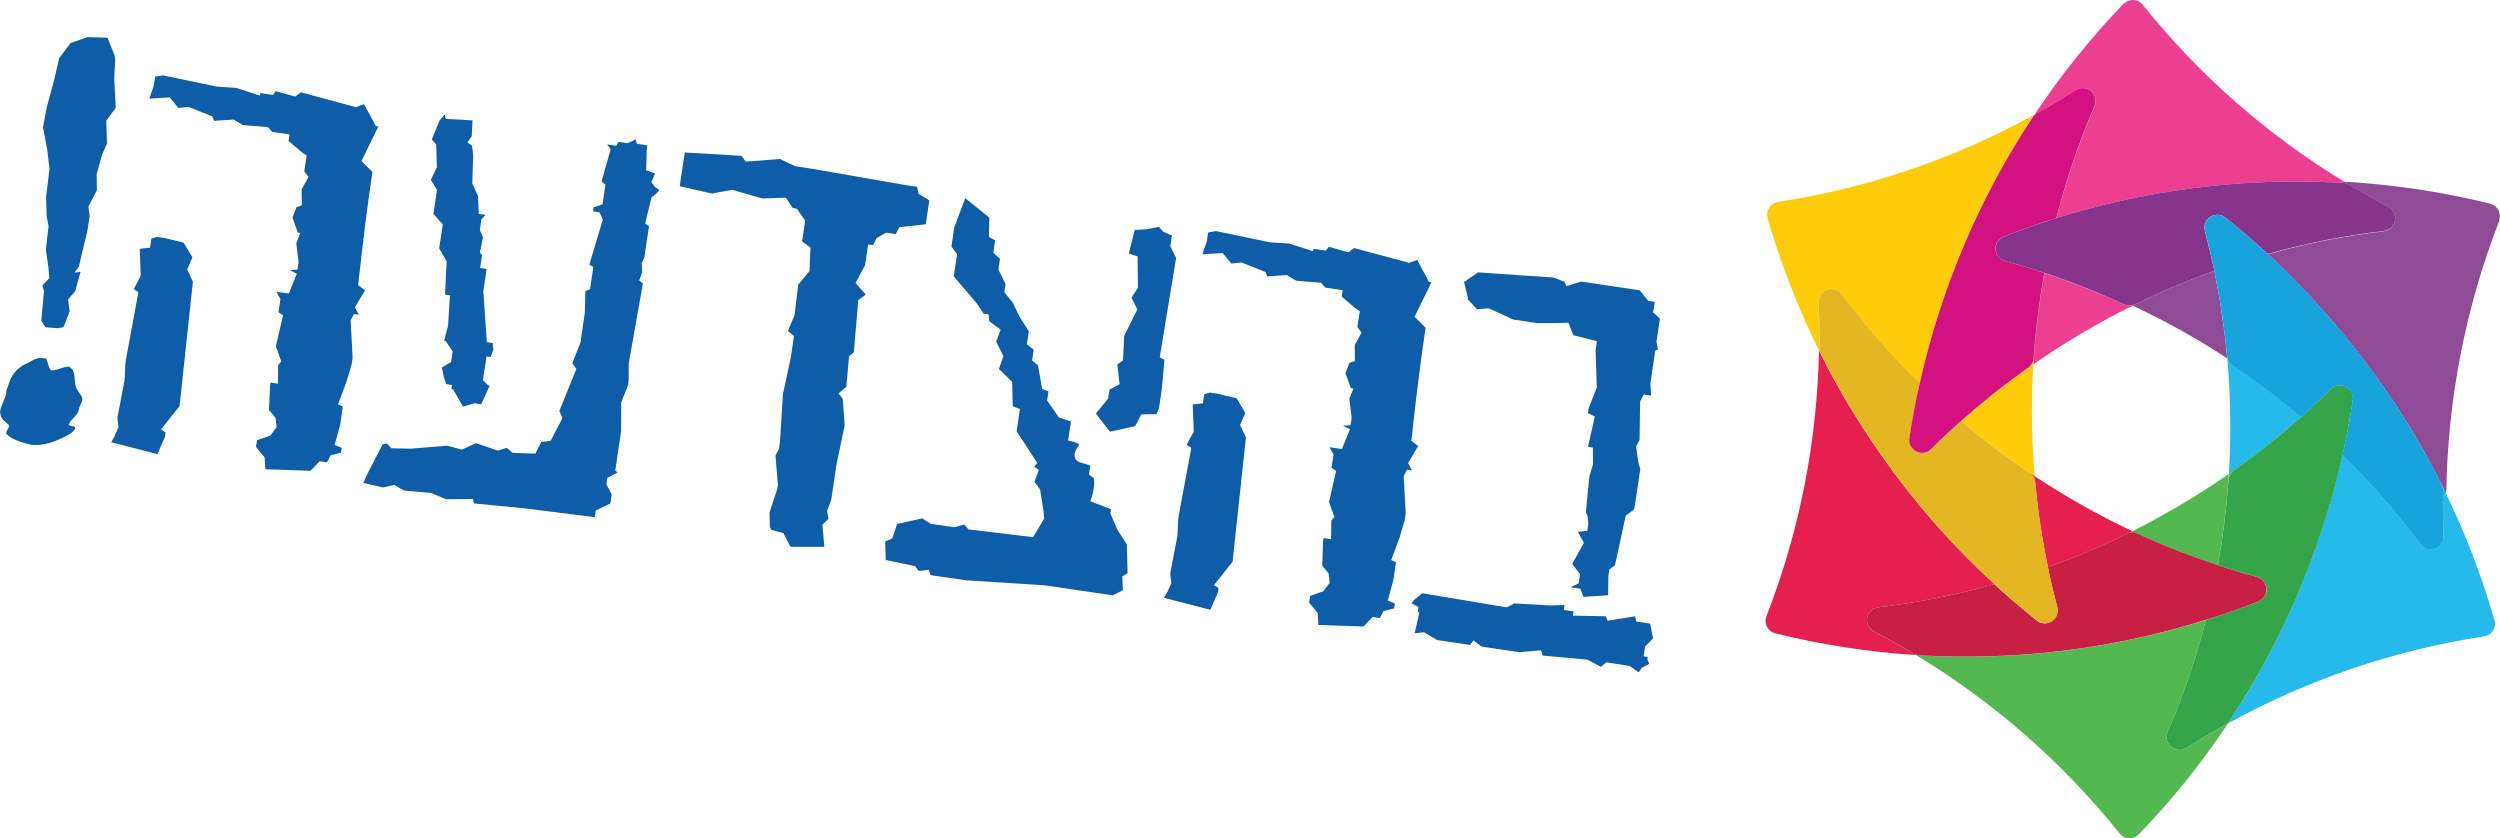
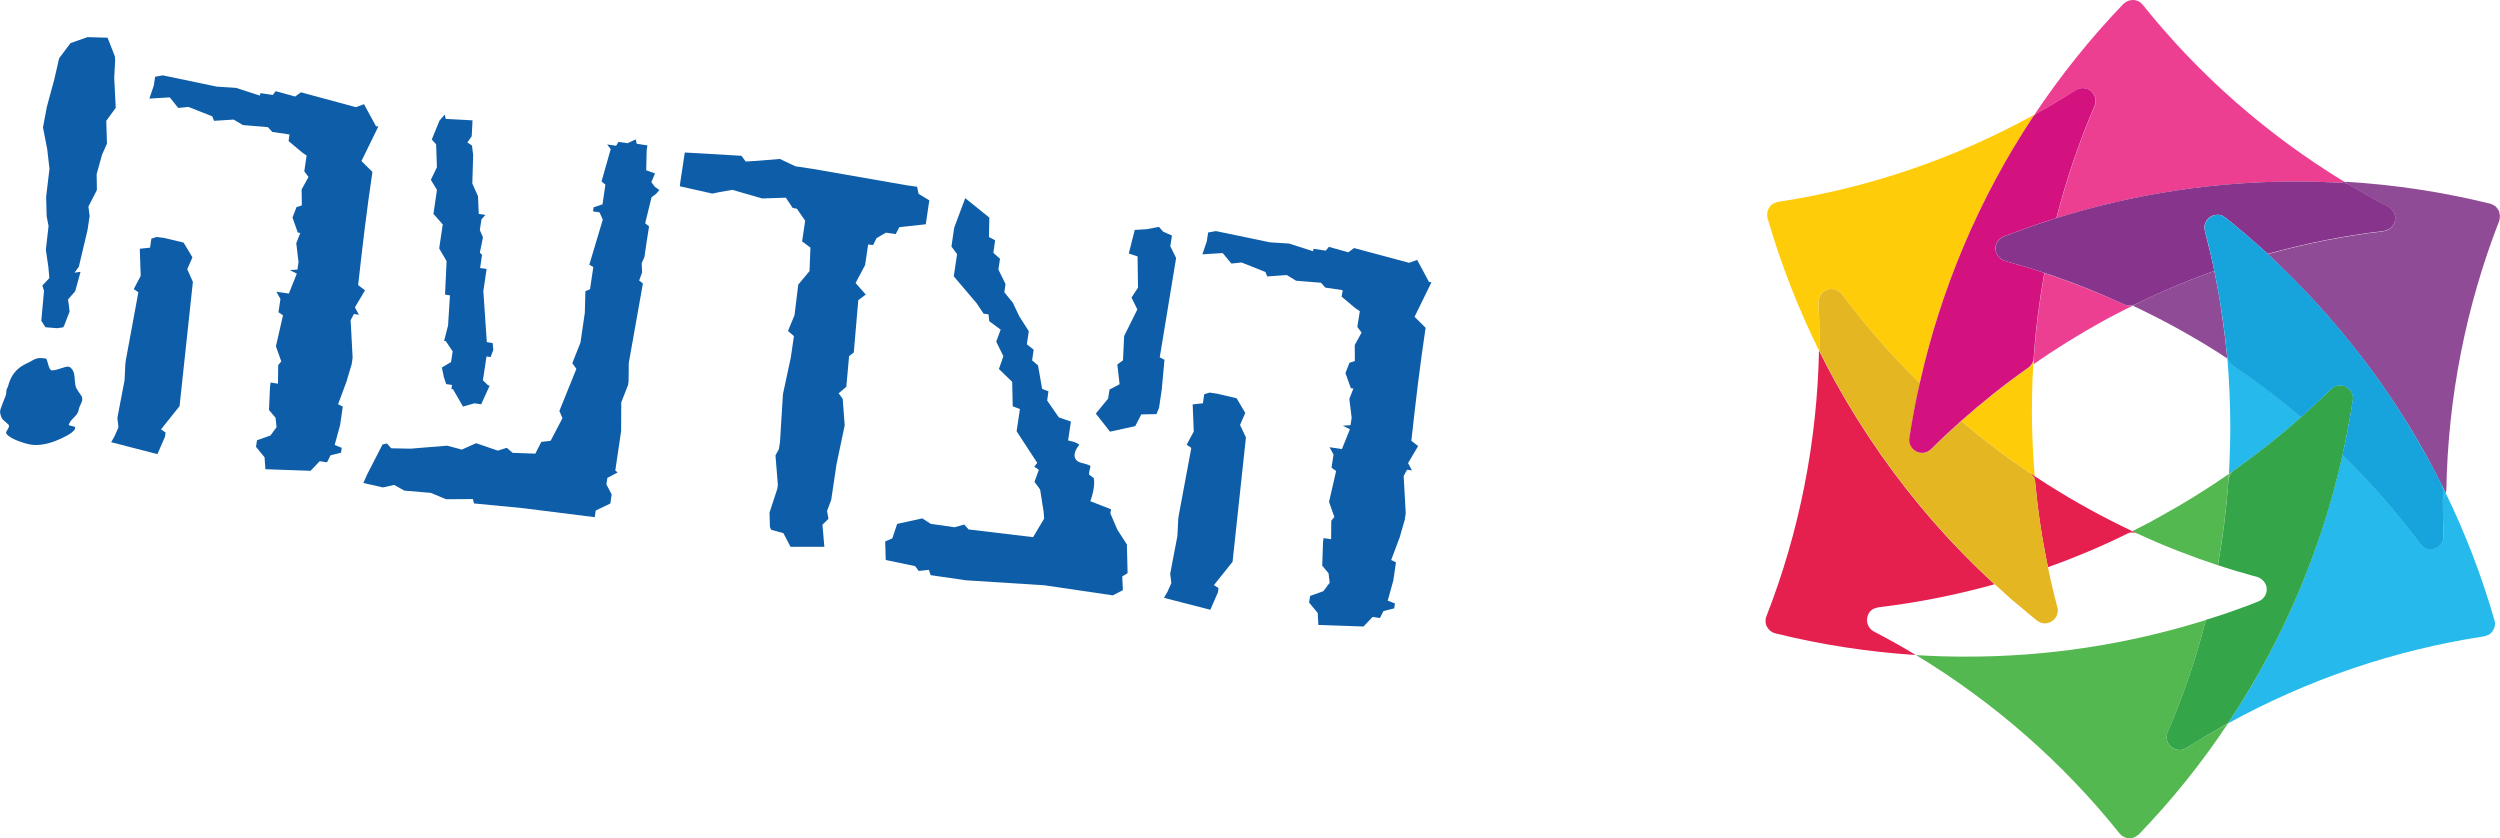
<svg xmlns="http://www.w3.org/2000/svg" id="Layer_2" viewBox="0 0 461.82 154.85">
  <defs>
    <style>      .cls-1 {        fill: #0e5da8;      }      .cls-2 {        fill: #e4b722;      }      .cls-3 {        fill: #d31280;      }      .cls-4 {        fill: #54b850;      }      .cls-5 {        fill: #34a549;      }      .cls-6 {        fill: #ffcc0a;      }      .cls-7 {        fill: #25b9ec;      }      .cls-8 {        fill: #904b96;      }      .cls-9 {        fill: #87358c;      }      .cls-10 {        fill: #c82044;      }      .cls-11 {        fill: #ed3f92;      }      .cls-12 {        fill: #17a3dc;      }      .cls-13 {        fill: #e5204e;      }    </style>
  </defs>
  <g id="Layer_1-2" data-name="Layer_1">
    <g>
      <path class="cls-1" d="M14.55,75.66c-.19,1.21-1.32,1.51-1.82,2.7-.21.45,1.38.2,1.15.79-.3.88-2.46,1.82-3.29,2.16-1.32.58-3.25,1.07-4.79.84-1.21-.18-3.73-1-4.53-1.91-.54-.53.8-1.28.27-1.83-.94-.91-1.28-.8-1.53-2.25-.07-.63,1.03-2.8,1.12-3.39.09-.61-.06-.64.34-1.36.78-3.14,2.78-3.95,3.77-4.42,1.35-.73,1.55-1.01,3.23-.76.31.03.47,2.1,1.07,2.19,1.24.01,2.79-.99,3.36-.6,1.12.79.77,2.14,1.05,3.41.05.64.99,1.56,1.22,2.21.19.8-.53,1.47-.62,2.23M19.63,22.31l.13,4.21-.91,2.06-1,3.59.05,2.94-1.57,3.05.23,1.72-.39,2.61-1.6,6.76-.8,1.12,1.11-.16-.99,3.59-1.32,1.51.29,2.23-1.02,2.65-.18.28-1.12.16-2.15-.18-.76-1.19.5-5.53-.31-.98,1.29-1.37-.17-2.02-.47-3.2.5-4.43-.35-1.76-.1-3.6.62-5.19-.42-3.64-.78-4,.71-3.78,1.38-5.1.9-3.91,2.1-2.79,3.12-1.1,3.72.1,1.35,3.45.06.64-.18,3.37.28,5.5-1.74,2.38Z" />
      <path class="cls-1" d="M61.06,84.11l-.65,1.29-1.36-.2-1.68,1.77-8.34-.29-.16-2.2-1.58-1.94.19-1.22,2.48-.87,1.13-1.54-.19-1.74-1.21-1.43.19-4.33.11-.75,1.36.22.04-3.44.57-.68-.99-2.79,1.31-5.72-.84-.58.37-2.43-.75-1.35,2.3.34,1.47-3.68-1.3-.66,1.42-.09.2-1.37-.42-3.5.74-1.9-.46-.07-.98-2.78.75-1.92.98-.32-.04-2.94,1.27-2.31-.78-1.04.43-2.91-.84-.59-2.49-2.09.17-1.22-3.18-.47-.82-.89-4.59-.37-1.73-1.02-3.62.23-.33-.83-4.4-1.74-1.88.19-1.57-1.95-3.77.22.81-2.35.26-1.69,1.42-.25,9.95,2.08,3.56.23,4.43,1.43.09-.46,2.28.34.55-.7,3.59.99,1.06-.78,10.16,2.75,1.49-.56,2.21,4.07.44.06-3.12,6.38,2.03,2.01c-1.04,6.99-1.78,13.12-2.64,20.91l1.27.96-1.87,3.15.74,1.36-.92-.14-.61,1.15.37,6.91-.17,1.2-.98,3.28-1.54,4.13.87.44-.48,3.35-1.02,3.74,1.31.52-.13.9-1.95.49M29.75,79.32l.84.59-.11.76-1.4,3.22-8.54-2.2.64-1.14.7-1.61-.2-1.74,1.33-6.96.15-3.09.11-.75,2.29-12.41-.85-.59,1.28-2.44-.17-5.01,1.9-.2.24-1.66.98-.32,1.36.18,3.61.86,1.64,2.73-.96,2.19,1.04,2.34-2.46,22.95-3.44,4.31Z" />
      <path class="cls-1" d="M112.2,88.26l-.18,1.21.97,1.86-.24,1.68-2.7,1.29-.18,1.24-13.25-1.67-9.06-.87-.19-.81-4.98.03-2.79-1.17-4.91-.42-1.87-1.05-2.09.46-3.61-.82.72-1.62,2.82-5.49.82-.19.79.89,3.57.07,6.77-.55,2.7.72,2.64-1.18,4.01,1.37,1.65-.52,1.09.93,4.19.15,1.1-2.17,1.72-.2,2.19-4.19-.57-1.33,3.14-7.77-.75-1.05,1.51-3.82.8-5.48.11-4.01.85-.35.61-4.11-.74-.42,2.49-8.33-.6-1.34-1.21-.19.12-.75,1.64-.55.53-3.64-.71-.58,1.69-5.97-.65-.87,1.66.24.43-.71,1.69.24,1.49-.71.19.81,1.97.31-.13.9-.09,3.69,1.63.59-.68,1.59.64.87.84.6-.58.69-.86.65-1.18,4.8.72.57-.5,3.2-.35,2.43-.51,1.18.07,1.71-.54,1.48.69.56-2.61,14.69-.03,3.27-.09.76-1.27,3.23-.02,5.29-1.08,7.31.43.35-1.87.99M88.88,74.68l-1.24-.18-2.11.61-1.85-3.21-.3-.04.12-.75-1.08-.16-.44-1.32-.35-1.74,1.69-1.01.3-1.97-1.27-1.9-.31-.04.73-2.84.35-5.57-.91-.14.29-6.18-1.37-2.35.66-4.43-1.72-1.95.65-4.43-1.13-1.86,1.12-2.33-.14-4.22-.81-.9,1.44-3.51.96-1.1.18.81,4.95.26-.15,2.94-.8,1.13.85.59.22,1.75-.16,5.26,1.05,2.33.14,3.28,1.23.18-.73.83-.3,1.98.58,1.33-.58,2.86.41.38-.36,2.44,1.2.17-.6,4.11.64,9.41,1.08.17.12,1.27-.5,1.32-.76-.11-.66,4.41.96.92.29.05-1.58,3.48Z" />
      <polyline class="cls-1" points="166.13 41.96 165.46 43.25 163.66 42.98 161.93 43.98 161.28 45.27 160.37 45.16 159.81 48.96 158.05 52.28 159.93 54.41 158.55 55.44 157.72 65.1 156.85 65.78 156.34 71.45 154.92 72.65 155.67 73.68 156.04 78.56 154.52 85.8 153.55 92.34 152.78 94.39 153.04 95.84 151.93 96.93 152.28 101.01 146.03 101.01 144.72 98.49 142.47 97.87 142.23 97.36 142.15 94.7 143.56 90.39 143.7 89.64 143.25 84.13 143.88 82.97 144.09 81.61 144.63 72.82 146.08 66.06 146.35 64.23 146.66 62.08 145.56 61.15 146.77 58.22 147.46 52.57 149.54 50.08 149.71 45.74 148.17 44.59 148.74 40.77 147.2 38.55 146.44 38.43 145.17 36.52 140.79 36.66 135.28 35.07 132.88 35.49 131.59 35.76 125.58 34.41 125.67 33.66 126.5 28.17 136.97 28.78 137.75 29.84 139.98 29.7 144.05 29.36 146.94 30.72 150.15 31.2 167.27 34.19 169.42 34.5 169.68 35.8 171.68 37.02 171.53 37.94 171.02 41.43 166.13 41.96" />
      <path class="cls-1" d="M207.31,106.51l.12,2.51-1.86.96-12.63-1.86-14.47-.92-6.56-.95-.32-.98-1.88.2-.66-.89-5.43-1.13-.1-3.43,1.32-.57.89-2.67,4.64-1.02,1.57,1.01,4.41.63,1.77-.5.8.9,11.92,1.43,2.04-3.42-.09-1.26-.65-4.12-1.04-1.42.8-2.21-.84-.59.55-.7-3.81-5.84.61-4.11-1.33-.5-.1-4.52-2.45-2.37.82-2.37-1.32-2.69.82-2.21-2.11-1.57-.13-1.26-.91-.12-1.28-1.92-4.23-4.98.61-4.1-1.04-1.41.51-3.49,2.04-5.44,4.45,3.59-.07,3.58,1.14.62-.33,2.3,1.23,1.11-.3,1.98,1.32,2.68-.22,1.52,1.57,1.94,1.19,2.5,1.76,2.76-.36,2.42,1.26.99-.29,1.98,1.09.92.76,4.33,1.17.47-.24,1.69,2.16,3.12,2.23.77-.52,3.5s1.52.24,2.07.78c-.2.28-1.13,1.38-.82,2.38.45,1.15,1.57.85,2.89,1.52-.05.45-.34,1.19-.24,1.65l.84.6c.36,1.77-.64,4.28-.64,4.28l3.83,1.49-.12.76,1.27,2.98,1.78,2.76.13,5.3-1.02.63M213.63,76.5l-2.8.05-1.12,2.17-4.66,1.02-2.62-3.34,2.27-2.77.26-1.67,1.86-.98-.42-3.65,1.05-.77.21-4.49,2.44-4.91-1.08-2.19,1.2-1.84-.08-5.77-1.62-.53,1.1-4.36,2.21-.13,2.25-.43.78.88,1.63.72-.3,1.97,1.07,2.18-3.02,18.35.87.45-.49,5.39-.51,3.48-.48,1.18Z" />
      <path class="cls-1" d="M255.57,112.87l-.66,1.3-1.36-.2-1.67,1.76-8.34-.28-.12-2.21-1.59-1.93.18-1.22,2.45-.88,1.17-1.55-.21-1.76-1.17-1.41.15-4.34.1-.75,1.39.21.04-3.43.57-.68-.99-2.78,1.31-5.72-.85-.6.37-2.43-.74-1.36,2.29.35,1.48-3.67-1.31-.65,1.42-.1.21-1.37-.43-3.49.75-1.9-.47-.07-1-2.79.75-1.91.99-.31-.02-2.97,1.26-2.28-.78-1.06.46-2.9-.86-.58-2.49-2.1.18-1.21-3.21-.47-.79-.9-4.6-.37-1.72-1.05-3.61.26-.34-.83-4.41-1.75-1.88.2-1.6-1.94-3.76.23.82-2.38.25-1.65,1.44-.26,9.95,2.07,3.55.23,4.45,1.42.07-.45,2.27.34.57-.7,3.6,1.01,1.05-.79,10.17,2.73,1.49-.54,2.18,4.06.46.08-3.12,6.37,2.04,2.03c-1.04,6.97-1.78,13.09-2.63,20.88l1.25.97-1.86,3.15.72,1.35-.9-.13-.63,1.15.38,6.9-.19,1.23-.94,3.25-1.56,4.15.89.42-.49,3.35-1.04,3.74,1.33.51-.12.91-1.95.49M224.25,108.08l.85.57-.12.78-1.4,3.21-8.56-2.2.65-1.13.71-1.6-.21-1.75,1.33-6.96.15-3.09.11-.76,2.31-12.4-.86-.61,1.31-2.43-.2-5.01,1.89-.2.24-1.67.99-.31,1.38.2,3.62.85,1.6,2.72-.97,2.21,1.09,2.3-2.47,22.98-3.44,4.3Z" />
-       <path class="cls-1" d="M303.3,123.34l-.58.86-1.69-1.19-4.27-.65-1.04.81-2.47-1.31-8.28-.76-.3-.97-3.96.35-7-1.02-1.54-1.17-.6.85-6.08-.9-2.44-1.45-1.73.21.89-3.91-.3-.06.13-.9-1.31-.67.56-.69,1.44-1.18,15.62,2.61,1.36-.73,6.62.37,2.67-.08-.13.92,1.81.26-.12.78,6.07.12.33.82,5.1-.82.18.97,2.59.39.53,2.73-1.47,1.49-.26,1.82.76.11-.07.45.33.84-1.34.73M300.32,95.24l-1.99,9.18-1.05.79-.16,1.19-.07,3.57-4.55.28-.56-1.49-1.81-.29,1.49-.7.26-1.69-1.45-1.91,2.16-3.89-1.11-2.03,1.73-.2.19-1.21-.11-1.42-.34-.83.65-6.57.67-2.26-.02-3.09-.91-.13,1.27-5.58-1.29-.66.16-.91,1.49-3.81-.22-6.89.23-1.67-4.35-1.1-.9-2.31-2.66.08h-3.11l-4.4-.66-4.53-2.06-2.2.14-2.01-2.16.42.37-.79-3.22,2.59-1.79,8.16.57,5.7.37,2.07.78.36.83,2.77-.85,10.8,1.62,1.57,1.95,1.21.17-.29,1.98,1.24,1.1-.31,2.14-.11.77-.22,1.37.28,1.44-.5.22-.27,1.84-.63,4.25.14,2.21-1.37-.2-.66,1.29-.11,7.14-.65,1.16.46,3.17.33.97-.86,5.82-.26,1.64-1.56,1.19Z" />
      <path class="cls-11" d="M376.36,20.9c2.37-1.34,4.75-2.74,7.04-4.21l.16-.11h.04c.87-.49,1.93-.36,2.69.27l.54.65c.36.62.4,1.4.11,2.09-2.86,6.66-5.2,13.57-7.05,20.71,14.37-4.5,29.4-6.8,44.53-6.76,2.66,0,5.34.08,8,.23l.67-.17c-14.18-8.63-26.83-19.67-37.26-32.71-.39-.52-1.06-.87-1.76-.89-.44,0-.87.09-1.26.31l-.59.44c-6.09,6.34-11.56,13.19-16.39,20.42l.49-.26h.04" />
      <path class="cls-11" d="M375.61,67.3c4.08-2.83,8.3-5.46,12.72-7.91.87-.49,1.74-.95,2.64-1.4,1-.54,1.99-1.03,3-1.52l-.1-.05c-.49.09-1,.03-1.46-.18-4.83-2.22-9.76-4.15-14.74-5.81-.93,5.15-1.6,10.4-1.97,15.74-.03.37-.06.76-.08,1.14" />
      <path class="cls-8" d="M410.41,57.79c-.38-2.62-.84-5.2-1.36-7.75-4.91,1.77-9.78,3.81-14.59,6.17l-.49.25c5.4,2.53,10.68,5.43,15.84,8.69.53.35,1.07.71,1.6,1.06l-.02-.47c-.2-2.19-.47-4.37-.77-6.53h-.02l-.2-1.42" />
      <path class="cls-8" d="M461.71,39.27v-.03l-.14-.37-.26-.39-.33-.37-.33-.2-.34-.18-.11-.05h-.05l-.11-.05c-8.78-2.16-17.66-3.51-26.55-4.04l-.41.03.88.54.03.03c2.36,1.4,4.77,2.75,7.21,4.02h0c.41.24.74.55.97.98.25.47.36,1.02.25,1.58-.14.7-.58,1.3-1.2,1.64l-.03.02-.83.29c-7.17.84-14.35,2.25-21.44,4.23,1.66,1.55,3.29,3.14,4.91,4.76h0s.06.07.06.07c5.87,5.94,11.24,12.35,16.06,19.18,3.05,4.36,5.89,8.89,8.46,13.59.9,1.64,1.79,3.34,2.64,5.04l.03.04c.25.51.47,1.02.72,1.52l.11-.68c.29-16.91,3.57-33.75,9.74-49.61l.04-.11v-.06l.04-.05v-.1l.05-.34v-.02l.02-.42-.11-.45" />
      <polyline class="cls-8" points="394.45 56.23 393.86 56.42 393.97 56.46 394.45 56.23" />
      <path class="cls-8" d="M432.85,33.79c.39.02.75.12,1.09.34l.05.02-.03-.02-.88-.55-.66.17.43.03" />
      <path class="cls-6" d="M336.07,62.18c0-2.1-.04-4.21-.13-6.29-.04-.94.45-1.8,1.24-2.21l.33-.16c.99-.35,2.09-.01,2.71.83,4.33,5.8,9.14,11.31,14.41,16.44,3.89-17.42,10.94-34.1,20.87-49.13l.32-.48-.21.1c-14.56,8.03-30.54,13.48-47.17,16.01l-.77.26c-.34.19-.66.47-.87.85-.36.53-.44,1.24-.29,1.9,2.46,8.47,5.66,16.65,9.5,24.43l.02-.56c.02-.67.02-1.34.02-2" />
      <path class="cls-6" d="M375.01,87.41l.86.55c-.34-4.09-.53-8.23-.52-12.4,0-1.83.07-3.68.11-5.54.07-.9.09-1.82.15-2.73l-.9.64-.05.03h0c-4.34,3.07-8.47,6.36-12.36,9.81,3.98,3.4,8.21,6.59,12.63,9.55l.08.09" />
      <polyline class="cls-6" points="374.71 67.93 374.65 67.96 374.67 67.96 374.71 67.93" />
      <path class="cls-6" d="M374.71,67.93l.9-.64c.03-.38.05-.77.08-1.14-.05.71-.42,1.36-.99,1.77" />
      <path class="cls-6" d="M376.32,20.91l.04-.03h-.03s-.49.28-.49.28l-.33.5c.19-.31.47-.58.81-.76" />
      <path class="cls-7" d="M451.27,92.75c0,2.09.03,4.16.13,6.22.02.91-.44,1.73-1.23,2.17l-.37.16c-.99.35-2.08.04-2.69-.8-4.32-5.8-9.13-11.31-14.41-16.47-3.87,17.42-10.92,34.11-20.83,49.14l-.32.48.12-.07c14.6-8.03,30.59-13.5,47.23-16.03l.79-.27c.35-.2.63-.47.82-.8.39-.58.5-1.3.28-1.94-2.34-8.12-5.35-15.96-8.99-23.44-.1.34-.29.63-.52.89l-.02.74" />
      <path class="cls-7" d="M411.67,66.68l-.18-.43h-.03c.35,4.21.54,8.5.54,12.84,0,1.9-.05,3.79-.13,5.72h0c-.03.92-.08,1.81-.12,2.74l.82-.57.1-.07c4.36-3.09,8.51-6.37,12.43-9.86-3.99-3.37-8.19-6.56-12.62-9.54-.35-.21-.6-.52-.78-.83" />
      <polyline class="cls-7" points="411.4 65.75 411.41 66.22 411.49 66.25 411.4 65.75" />
      <path class="cls-7" d="M451.28,90.61v1.4c.24-.26.42-.55.52-.89-.26-.52-.48-1.02-.72-1.53.12.33.21.69.2,1.02" />
-       <path class="cls-12" d="M423.84,51.66c-1.62-1.62-3.24-3.2-4.91-4.76h-.03c1.68,1.55,3.32,3.14,4.93,4.76" />
      <path class="cls-4" d="M411.66,88.69c0-.37.03-.75.06-1.13-4.06,2.81-8.3,5.45-12.74,7.88-.87.51-1.76.97-2.63,1.44-.82.4-1.64.83-2.47,1.25l.93.42.1.05c4.86,2.26,9.79,4.16,14.78,5.82.92-5.13,1.58-10.37,1.97-15.72" />
      <path class="cls-4" d="M411.06,133.9l-.03.04c-2.4,1.33-4.8,2.76-7.13,4.23l-.05.03-.09.04v.02c-.86.48-1.94.37-2.68-.26l-.56-.68c-.35-.63-.37-1.4-.08-2.09,2.86-6.65,5.23-13.56,7.05-20.7-14.38,4.51-29.4,6.81-44.52,6.77-2.81,0-5.64-.08-8.45-.25h-.01l-.58-.05c14.3,8.65,27.06,19.78,37.61,32.95.44.56,1.08.87,1.75.9.47.02.87-.1,1.26-.31l.02-.03.55-.39c6.14-6.37,11.62-13.21,16.45-20.47l-.42.23-.07.02" />
      <polyline class="cls-4" points="411.06 133.9 411.13 133.88 411.55 133.65 411.87 133.17 411.06 133.9" />
      <path class="cls-4" d="M411.66,88.69c.03-.67.36-1.29.88-1.7l-.82.57c-.03.38-.06.76-.06,1.13" />
      <path class="cls-5" d="M434.34,72.4c-.22-.41-.57-.74-1-.98-.72-.34-1.54-.33-2.21.04l-.59.44c-.62.62-1.26,1.26-1.94,1.89-.5.48-1.03.97-1.56,1.45-.63.6-1.31,1.2-1.96,1.8-3.92,3.5-8.07,6.77-12.43,9.87l-.1.07c-.52.42-.84,1.05-.88,1.7-.38,5.35-1.05,10.59-1.96,15.72.83.29,1.7.55,2.53.82.68.2,1.35.42,2.04.59.89.27,1.78.54,2.68.76.64.19,1.13.61,1.47,1.18.17.3.28.64.3,1.02.04.91-.44,1.75-1.26,2.2l-.26.12c-1.45.59-2.89,1.13-4.37,1.65-.41.13-.83.3-1.25.44-1.35.47-2.73.9-4.09,1.32-1.83,7.15-4.2,14.07-7.06,20.71-.29.68-.27,1.46.08,2.1l.57.67c.74.63,1.8.74,2.67.28v-.03s.1-.04.1-.04l.04-.03c2.35-1.47,4.74-2.89,7.13-4.25l.05-.02c.34-.2.6-.45.8-.74,9.93-15.03,16.98-31.72,20.86-49.14.32-1.42.62-2.81.89-4.23.09-.43.16-.87.23-1.31.29-1.54.55-3.04.79-4.59.06-.52-.03-1.04-.28-1.5" />
      <path class="cls-13" d="M392.92,98.59c.32-.16.66-.33.97-.47-5.33-2.53-10.58-5.39-15.69-8.64-.78-.49-1.55-1-2.33-1.51.03.38.05.75.08,1.13.51,5.34,1.28,10.58,2.37,15.68,4.87-1.74,9.73-3.78,14.48-6.11l.12-.07" />
      <path class="cls-13" d="M353.41,120.71c-2.35-1.43-4.8-2.77-7.25-4.05-.44-.24-.78-.59-.99-.99-.26-.45-.35-1.02-.24-1.53.1-.73.55-1.36,1.17-1.69l.87-.26c7.18-.86,14.36-2.27,21.48-4.26-7.88-7.21-14.93-15.26-21.04-24-3.07-4.38-5.88-8.9-8.47-13.57-.9-1.66-1.78-3.34-2.61-5l-.07-.09h.02s-.26-.53-.26-.53c-.34,16.72-3.56,33.36-9.71,49.1-.25.6-.22,1.3.07,1.91l.03.03.03.05c.32.58.87,1.01,1.48,1.16,8.59,2.13,17.28,3.45,25.96,4.01l-.45-.28-.04-.02" />
      <path class="cls-13" d="M375.01,87.41l.69.76c.13.27.23.58.25.92-.03-.38-.05-.75-.08-1.13l-.86-.55" />
      <path class="cls-13" d="M336.28,65.26l.07.1-.06-.08c-.2-.35-.25-.71-.25-1.09v.56s.25.54.25.54v-.02" />
-       <path class="cls-13" d="M353.45,120.74l.45.26.58.05c-.36-.03-.7-.13-1.03-.31" />
      <path class="cls-13" d="M392.92,98.59l-.12.07.1-.05c.6-.29,1.3-.32,1.92-.08l-.93-.41c-.31.15-.65.32-.97.47" />
-       <path class="cls-10" d="M418.42,107.76c-.33-.56-.82-.99-1.47-1.18h0c-.91-.23-1.78-.48-2.67-.74-.69-.19-1.37-.41-2.05-.61-.83-.27-1.69-.55-2.54-.83-4.99-1.65-9.92-3.56-14.78-5.81l-.1-.06c-.63-.24-1.32-.21-1.92.08l-.1.05c-4.75,2.34-9.61,4.36-14.48,6.12.16.87.36,1.74.55,2.62.16.69.33,1.38.49,2.07.21.9.44,1.8.68,2.68v.02c.26.98-.15,2.04-.99,2.59l-.1.05-.06.02-.02.03c-.83.46-1.86.37-2.63-.23-1.2-.97-2.4-1.97-3.57-2.98-.34-.27-.67-.56-1.01-.83-1.08-.97-2.17-1.92-3.22-2.9-7.1,1.99-14.29,3.4-21.45,4.26l-.88.26c-.62.34-1.08.96-1.18,1.69-.1.51,0,1.09.25,1.55.22.38.56.73.99.96,2.45,1.29,4.88,2.63,7.24,4.06l.04.03c.33.19.68.27,1.03.32h.01c2.82.16,5.65.24,8.45.24,15.13.04,30.15-2.27,44.52-6.78,1.37-.42,2.76-.85,4.1-1.32.42-.15.84-.31,1.24-.44,1.49-.52,2.93-1.06,4.38-1.65l.26-.12c.82-.44,1.29-1.29,1.26-2.2-.02-.38-.13-.72-.3-1.02" />
      <path class="cls-2" d="M380.04,112.17v-.02c-.24-.88-.47-1.78-.68-2.68-.16-.69-.33-1.37-.49-2.07-.18-.88-.38-1.75-.55-2.62-1.08-5.12-1.86-10.36-2.36-15.69-.04-.34-.11-.64-.28-.92l-.67-.76-.05-.05c-4.45-3-8.68-6.18-12.66-9.59-.66.6-1.31,1.2-1.98,1.8-.51.49-1.04.97-1.55,1.45-.69.64-1.35,1.31-2.03,1.98l-.5.37c-.67.36-1.52.41-2.22.03-.44-.23-.79-.57-1.01-.97-.26-.47-.37-.99-.26-1.52.22-1.52.5-3.06.76-4.59.09-.44.16-.86.25-1.29.28-1.41.56-2.81.89-4.24-5.26-5.13-10.07-10.64-14.41-16.44-.62-.83-1.72-1.18-2.71-.83l-.34.16c-.78.41-1.27,1.27-1.23,2.21.08,2.08.14,4.18.14,6.29,0,.66,0,1.33-.03,2,0,.38.07.74.26,1.1l.03.07c.83,1.66,1.7,3.33,2.61,5,2.58,4.67,5.4,9.19,8.47,13.57,6.11,8.74,13.16,16.79,21.03,24,1.06.98,2.13,1.93,3.21,2.9.36.27.68.55,1.02.83,1.17,1.01,2.37,2.01,3.58,2.98.76.61,1.79.69,2.62.21l.02-.03h.06s.08-.06.08-.06c.85-.55,1.27-1.61,1-2.59" />
      <path class="cls-3" d="M386.82,17.5l-.54-.66c-.75-.63-1.81-.75-2.69-.27h-.04l-.17.12c-2.3,1.47-4.66,2.87-7.04,4.2h-.02c-.35.19-.62.46-.82.77-9.94,15.02-16.97,31.7-20.87,49.13-.34,1.42-.62,2.82-.9,4.24-.08.43-.16.84-.24,1.28-.28,1.54-.56,3.08-.77,4.6-.11.53,0,1.05.26,1.51.22.4.57.74,1.01.97.71.38,1.55.34,2.22-.03l.5-.37c.67-.67,1.33-1.33,2.03-1.98.51-.48,1.04-.97,1.55-1.45.67-.59,1.32-1.19,1.98-1.8,3.89-3.45,8.02-6.75,12.36-9.81l.06-.03c.57-.42.93-1.06.98-1.77.37-5.33,1.04-10.58,1.97-15.74-.85-.28-1.7-.55-2.56-.84-.69-.21-1.36-.4-2.02-.59-.9-.28-1.8-.52-2.68-.78-.64-.17-1.16-.59-1.47-1.15-.17-.28-.26-.64-.29-.98-.06-.95.45-1.81,1.22-2.24l.3-.14c1.44-.56,2.89-1.09,4.37-1.6.4-.15.83-.29,1.25-.47,1.36-.45,2.72-.9,4.1-1.32,1.85-7.17,4.2-14.07,7.05-20.72.29-.7.25-1.46-.11-2.09" />
      <path class="cls-9" d="M408.24,40.13l.21-.14h0s-.02-.01-.02-.01l-.2.13c-.59.44-.96,1.12-1.02,1.84.06-.72.43-1.4,1.02-1.82" />
      <path class="cls-9" d="M410.54,39.87l.56.33c1.21.97,2.41,1.96,3.58,2.96-1.17-1-2.37-1.99-3.58-2.96l-.56-.33" />
      <polyline class="cls-9" points="418.91 46.9 418.94 46.9 418.06 46.13 418.91 46.9" />
      <path class="cls-9" d="M415.7,44.03c-.33-.3-.68-.59-1.03-.88.35.29.7.57,1.03.88" />
      <path class="cls-9" d="M415.7,44.04c.36.31.72.66,1.1.97-.38-.31-.74-.66-1.1-.97" />
      <path class="cls-9" d="M442.18,39.16c-.23-.41-.56-.74-.97-.98h0c-2.44-1.27-4.85-2.62-7.2-4.01l-.07-.05c-.33-.21-.69-.33-1.09-.34l-.44-.02c-2.66-.15-5.33-.23-8-.23-15.13-.04-30.16,2.26-44.53,6.76-1.37.44-2.74.88-4.1,1.33-.42.16-.85.32-1.25.47-1.48.51-2.93,1.03-4.37,1.6l-.3.14c-.77.43-1.28,1.29-1.22,2.25.03.33.12.69.28.97.32.57.85.97,1.48,1.16.89.24,1.78.5,2.68.77.66.2,1.35.38,2.02.6.86.28,1.71.54,2.55.83,4.98,1.64,9.91,3.59,14.75,5.83.46.19.97.25,1.45.17l.6-.19c4.81-2.36,9.68-4.41,14.59-6.18-.18-.86-.36-1.74-.57-2.61-.14-.68-.31-1.37-.49-2.05-.22-.91-.44-1.82-.68-2.71l-.09-.73c.05-.73.43-1.4,1.02-1.84l.2-.13h.02c.65-.34,1.43-.4,2.09-.12l.55.34c1.21.97,2.4,1.96,3.58,2.96.35.29.7.57,1.03.88.36.32.72.65,1.1.98.42.38.84.74,1.26,1.12l.87.77c7.09-1.98,14.26-3.39,21.44-4.23l.83-.28.03-.02c.62-.33,1.06-.93,1.2-1.64.1-.57,0-1.11-.25-1.58" />
      <path class="cls-12" d="M410.41,57.79l.2,1.42h.02c-.43-3.08-.96-6.14-1.59-9.19v.02c.52,2.55.98,5.13,1.36,7.75" />
      <polyline class="cls-12" points="423.84 51.67 423.84 51.66 423.9 51.73 423.84 51.67" />
-       <path class="cls-12" d="M410.54,39.87c-.65-.28-1.42-.23-2.08.1.65-.34,1.43-.38,2.08-.1" />
      <path class="cls-12" d="M407.31,42.68c.25.89.46,1.79.7,2.71-.24-.92-.45-1.82-.7-2.71" />
      <polyline class="cls-12" points="407.31 42.68 407.22 41.95 407.31 42.68" />
      <path class="cls-12" d="M416.81,45.01c.42.38.84.74,1.26,1.12-.41-.38-.83-.74-1.26-1.12" />
      <path class="cls-12" d="M408.01,45.39c.16.68.32,1.37.47,2.05.22.87.39,1.75.57,2.61v-.02c-.18-.86-.35-1.73-.57-2.61-.15-.69-.31-1.36-.47-2.04" />
      <path class="cls-12" d="M451.27,92.75l.02-.74v-1.4c.02-.34-.07-.69-.21-1.02l-.02-.05c-.85-1.69-1.73-3.39-2.64-5.02-2.58-4.69-5.42-9.24-8.46-13.6-4.53-6.43-9.56-12.48-15.02-18.11h.01l-1.05-1.07-.06-.07c-1.62-1.63-3.26-3.2-4.93-4.74l-.84-.79c-.41-.38-.83-.74-1.26-1.13-.38-.31-.74-.66-1.1-.97h0c-.33-.31-.68-.59-1.03-.87-1.17-1-2.37-2-3.58-2.96l-.55-.35c-.66-.28-1.42-.21-2.09.12v.02l-.21.14c-.59.42-.98,1.1-1.02,1.82l.09.74c.24.89.45,1.8.69,2.71.16.68.33,1.34.47,2.04.21.87.39,1.75.57,2.61.63,3.05,1.15,6.11,1.59,9.19.29,2.17.56,4.35.77,6.53l.09.52.18.42c.18.29.44.61.78.82,4.42,2.99,8.63,6.17,12.62,9.54.66-.59,1.33-1.2,1.96-1.8.53-.48,1.06-.97,1.56-1.46.67-.63,1.33-1.27,1.94-1.89l.59-.44c.66-.37,1.49-.38,2.21-.03.44.24.78.56,1,.98.25.46.35.96.27,1.5-.23,1.55-.49,3.06-.78,4.6-.06.43-.14.88-.23,1.31-.27,1.42-.57,2.81-.9,4.22,5.28,5.15,10.08,10.67,14.41,16.47.62.84,1.7,1.15,2.69.8l.37-.16c.78-.44,1.25-1.26,1.23-2.17-.1-2.06-.13-4.13-.13-6.22" />
    </g>
  </g>
</svg>